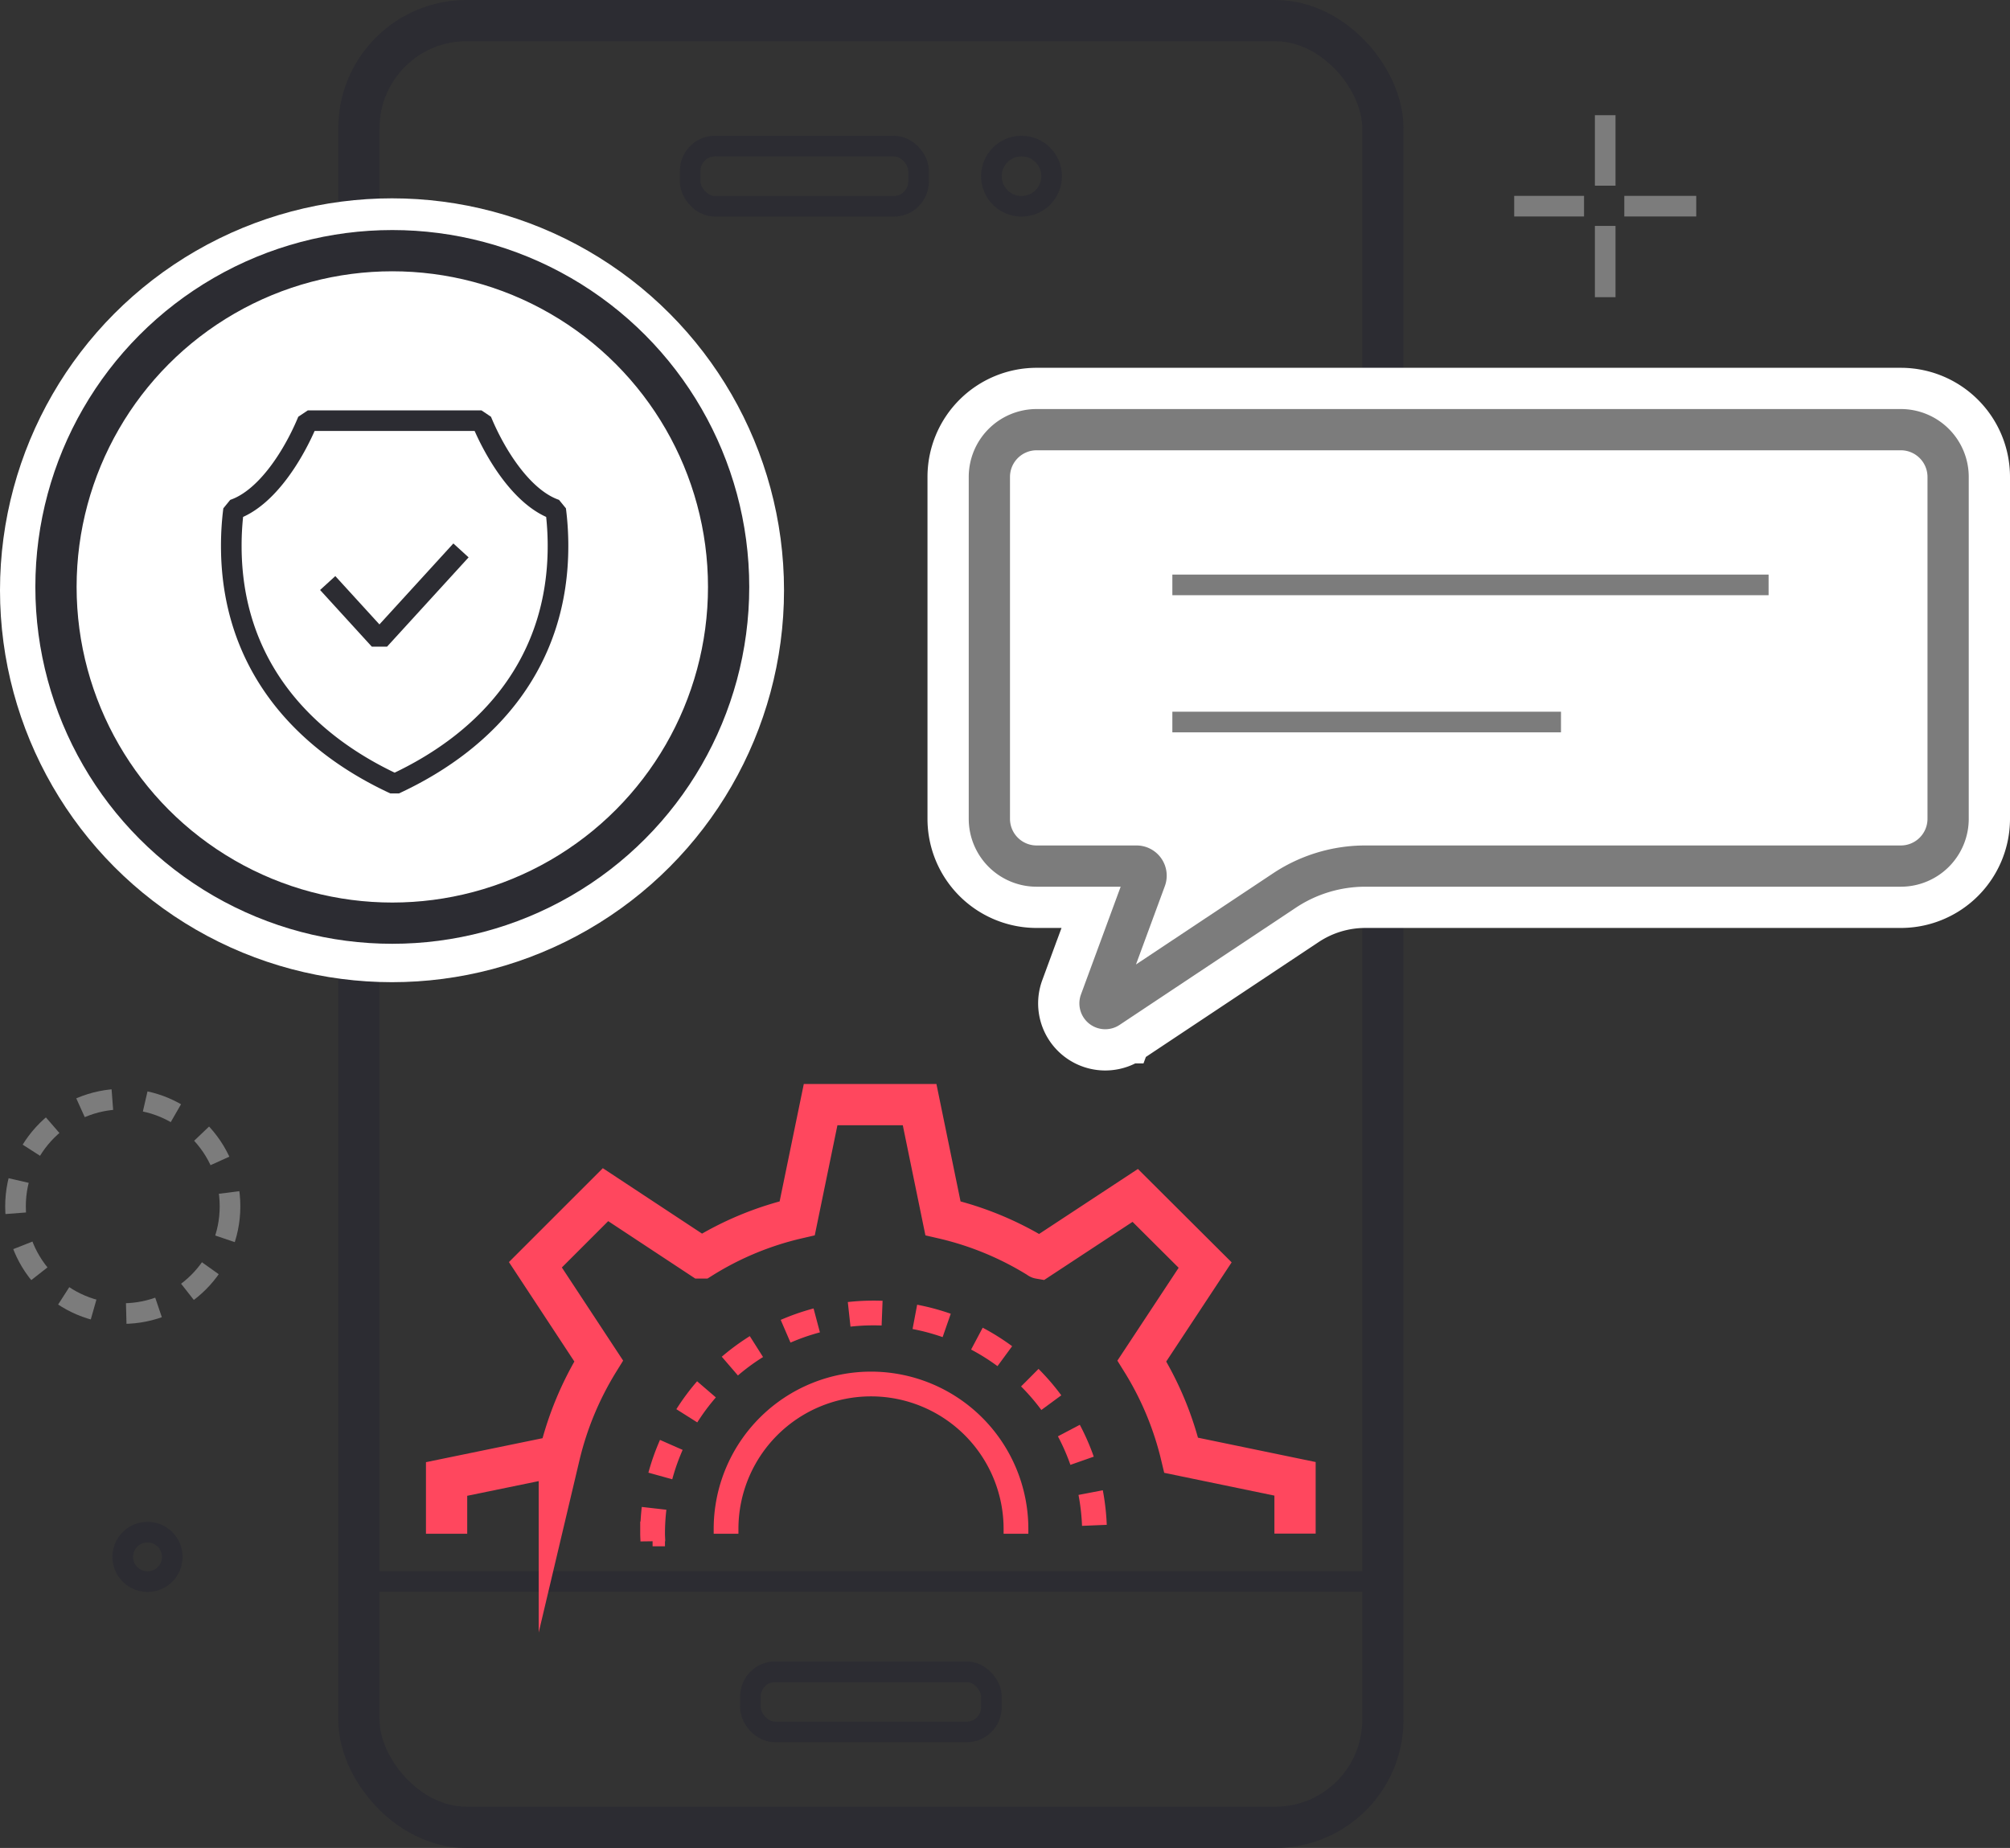
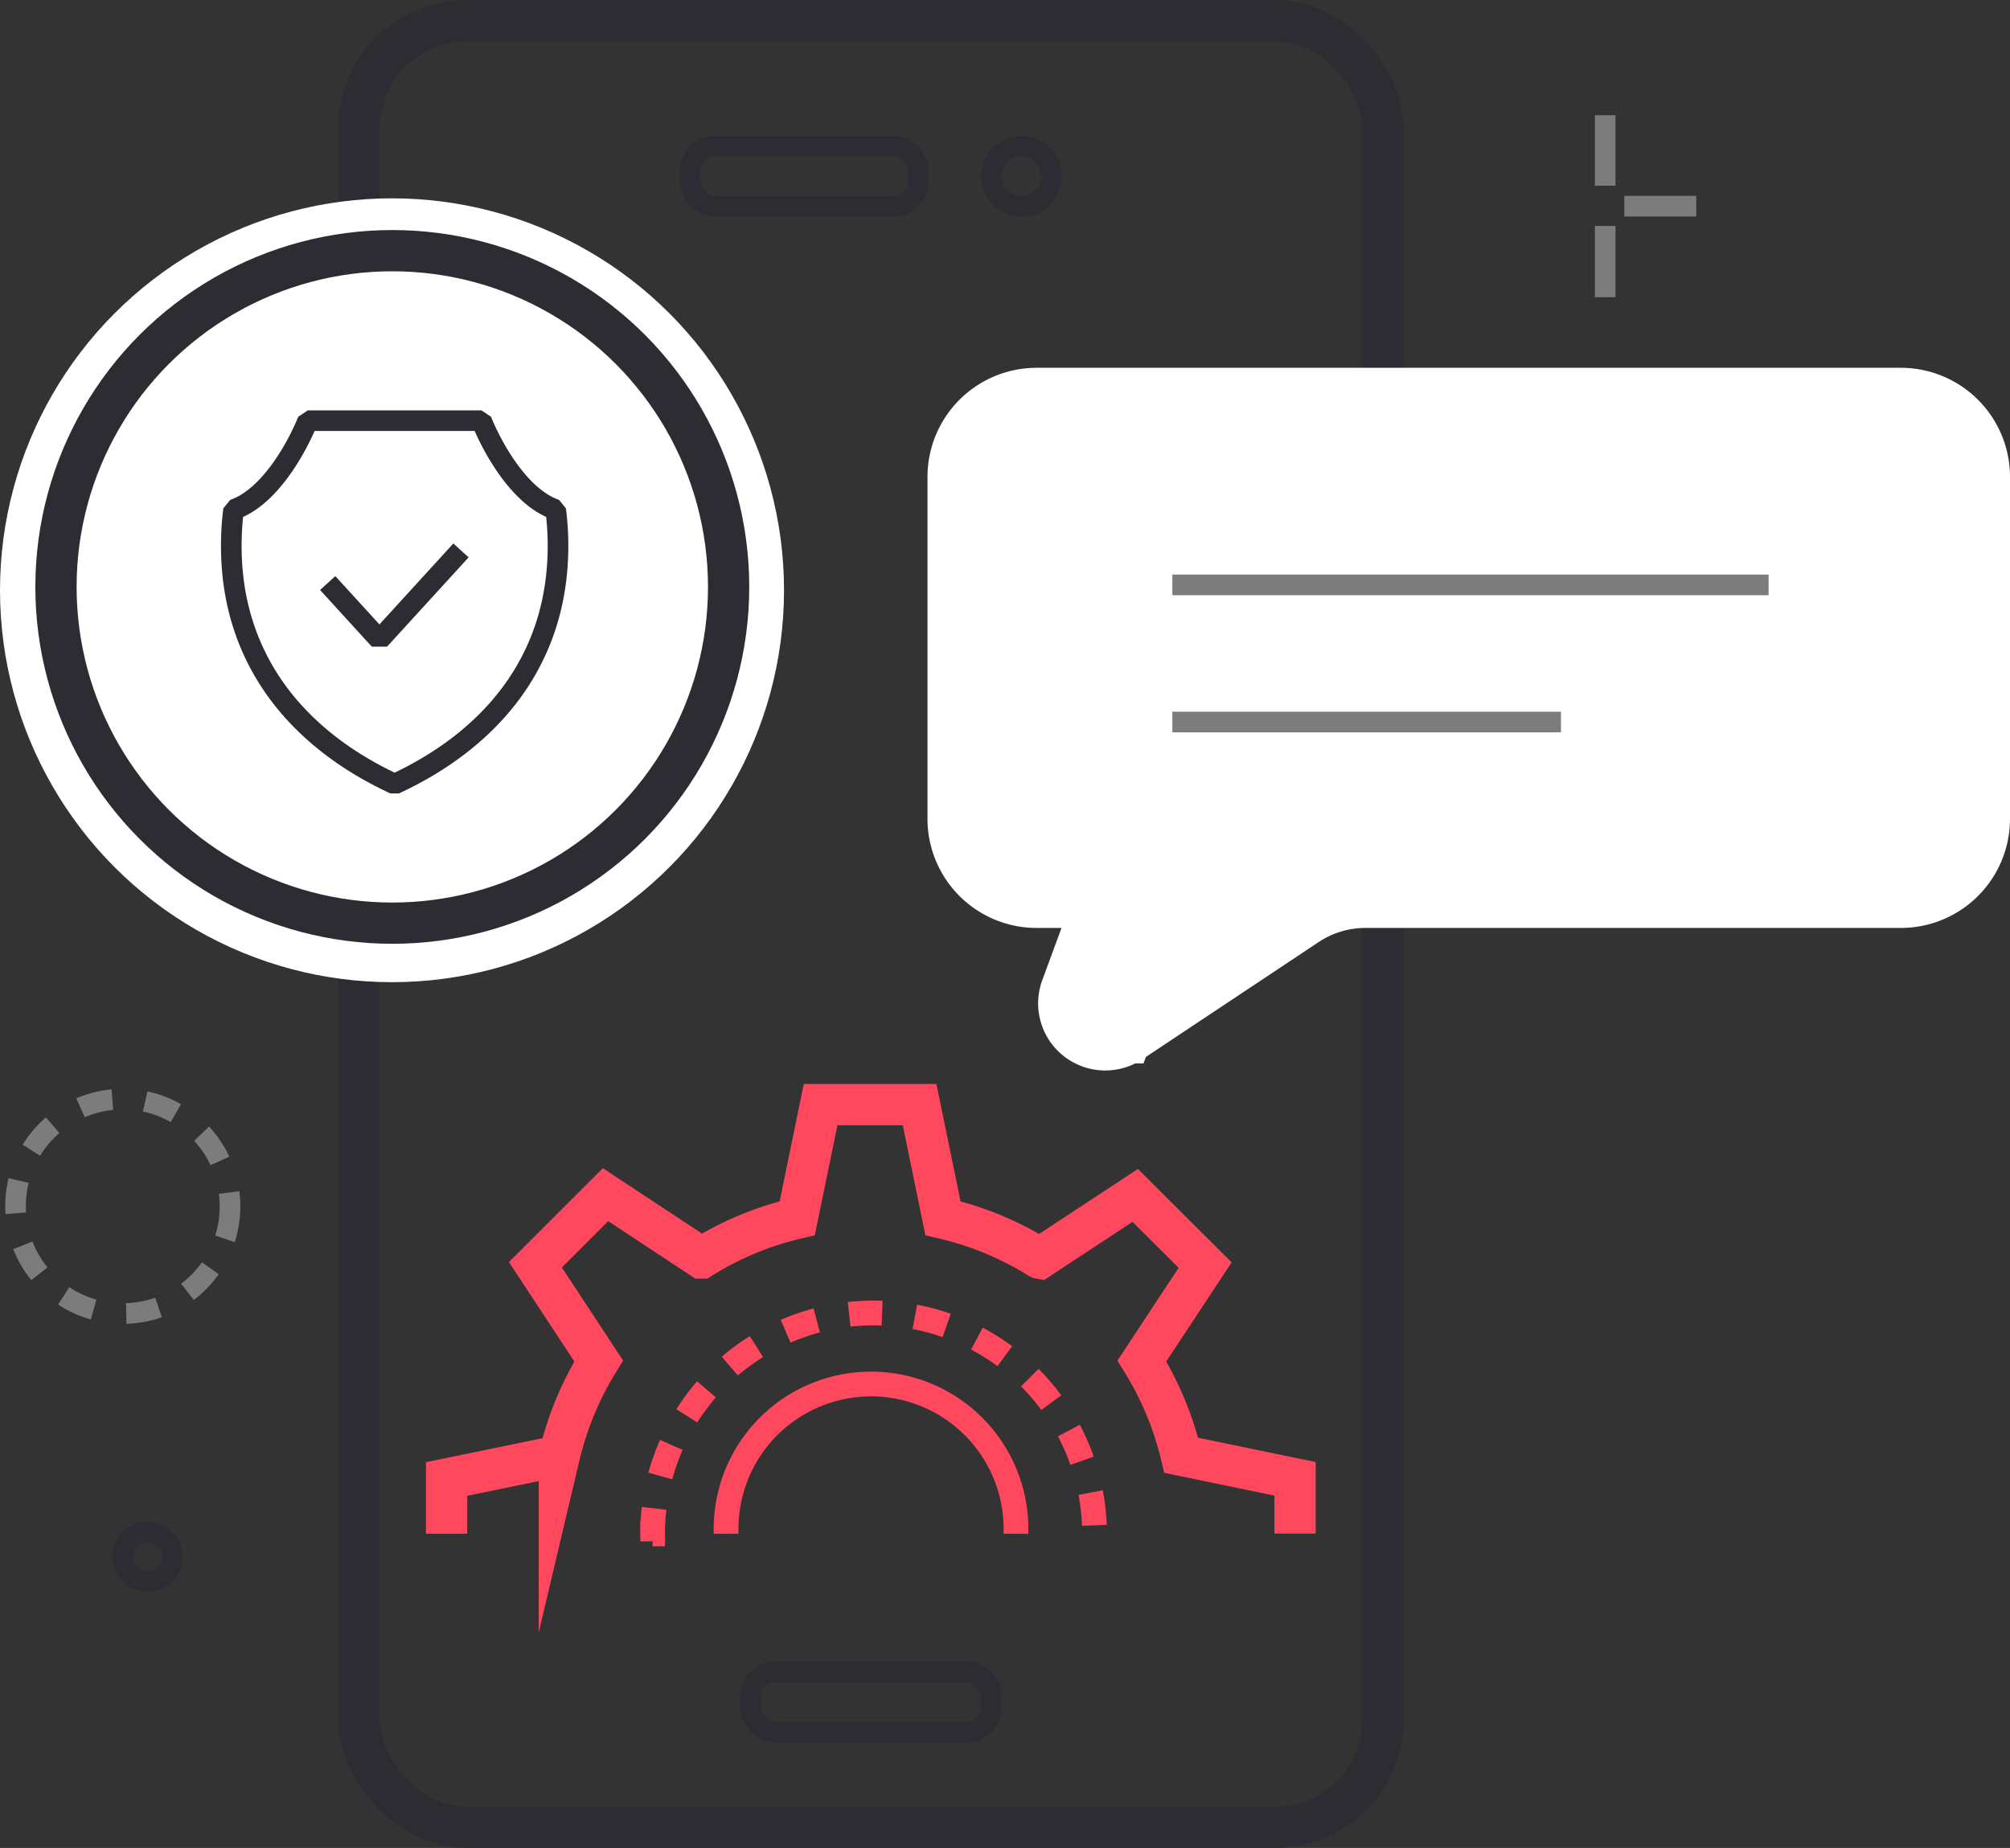
<svg xmlns="http://www.w3.org/2000/svg" id="Layer_1" data-name="Layer 1" viewBox="0 0 487.26 448.07">
  <rect x="0" y="0" width="487.26" height="448.07" fill="#333333" stroke="none" />
  <defs>
    <style>.cls-1,.cls-11,.cls-2,.cls-3,.cls-4,.cls-5,.cls-8,.cls-9{fill:none;}.cls-1,.cls-10,.cls-2{stroke:#2c2c32;}.cls-1,.cls-10,.cls-11,.cls-3,.cls-4,.cls-5,.cls-6,.cls-7,.cls-8,.cls-9{stroke-miterlimit:10;}.cls-1,.cls-10,.cls-3,.cls-7{stroke-width:10px;}.cls-2{stroke-linejoin:bevel;}.cls-11,.cls-2,.cls-8{stroke-width:5px;}.cls-3,.cls-4,.cls-5{stroke:#ff475e;}.cls-4,.cls-5{stroke-width:6px;}.cls-11,.cls-5{stroke-dasharray:8 8;}.cls-10,.cls-6,.cls-7{fill:#fff;}.cls-6,.cls-9{stroke:#fff;}.cls-6{stroke-width:30px;}.cls-11,.cls-7,.cls-8{stroke:#7c7c7c;}.cls-9{stroke-width:27px;}</style>
  </defs>
  <title>mobile-app</title>
  <rect class="cls-1" x="87" y="5" width="248.24" height="438.07" rx="26.09" />
-   <line class="cls-2" x1="335.24" y1="383.45" x2="87" y2="383.45" />
  <path class="cls-3" d="M736,1035.89v-13.28l27.33-5.62a77.78,77.78,0,0,1,9.54-23l-15.34-23.32,17-17,23.27,15.35A76,76,0,0,1,821,959.39l5.67-27.55h24l5.66,27.55A76.56,76.56,0,0,1,879.59,969a.28.28,0,0,0,.17.1l23.18-15.25,16.95,16.89L904.55,994a77.14,77.14,0,0,1,9.54,22.86l27.59,5.71v13.28" transform="translate(-627.74 -664)" />
  <path class="cls-4" d="M803.75,1035.89q0-.59,0-1.17a35.14,35.14,0,0,1,70.28,0q0,.58,0,1.17" transform="translate(-627.74 -664)" />
  <path class="cls-5" d="M786,1037.71c0-.59-.06-1.18-.06-1.78a53.57,53.57,0,1,1,107.14,0c0,.6,0,1.19,0,1.78" transform="translate(-627.74 -664)" />
  <rect class="cls-2" x="167.31" y="35.42" width="55.37" height="14.6" rx="6" />
  <circle class="cls-2" cx="247.63" cy="42.72" r="7.3" />
  <rect class="cls-2" x="181.92" y="405.35" width="58.41" height="14.6" rx="6" />
  <path class="cls-6" d="M1088.53,768.18H879.05a11.46,11.46,0,0,0-11.47,11.47v82.92A11.46,11.46,0,0,0,879.05,874h24.21a2.32,2.32,0,0,1,2.17,3.12l-10.95,29.73a1.27,1.27,0,0,0,1.89,1.5L939,880a35.41,35.41,0,0,1,19.65-6h129.91A11.47,11.47,0,0,0,1100,862.57V779.65A11.47,11.47,0,0,0,1088.53,768.18Z" transform="translate(-627.74 -664)" />
-   <path class="cls-7" d="M1088.53,768.18H879.05a11.46,11.46,0,0,0-11.47,11.47v82.92A11.46,11.46,0,0,0,879.05,874h24.21a2.32,2.32,0,0,1,2.17,3.12l-10.95,29.73a1.27,1.27,0,0,0,1.89,1.5L939,880a35.41,35.41,0,0,1,19.65-6h129.91A11.47,11.47,0,0,0,1100,862.57V779.65A11.47,11.47,0,0,0,1088.53,768.18Z" transform="translate(-627.74 -664)" />
  <line class="cls-8" x1="284.2" y1="141.82" x2="428.74" y2="141.82" />
  <line class="cls-8" x1="284.2" y1="175.07" x2="378.41" y2="175.07" />
  <circle class="cls-9" cx="95.03" cy="143.12" r="81.53" />
  <circle class="cls-10" cx="95.1" cy="142.31" r="81.53" />
  <path class="cls-2" d="M707.42,766h-5.06c-3.27,7.93-9.84,18.78-18,21.57a69.28,69.28,0,0,0-.55,8.82c0,27.69,16.23,46.89,39.6,57.72,23.37-10.83,39.6-30,39.6-57.72a69.27,69.27,0,0,0-.56-8.82c-8.16-2.79-14.74-13.64-18-21.57H705.13" transform="translate(-627.74 -664)" />
  <polyline class="cls-2" points="79.44 141.37 91.98 155.11 111.75 133.46" />
  <line class="cls-8" x1="389.13" y1="72.06" x2="389.13" y2="54.78" />
  <line class="cls-8" x1="389.13" y1="45.02" x2="389.13" y2="27.93" />
  <line class="cls-8" x1="411.2" y1="49.99" x2="393.76" y2="49.99" />
-   <line class="cls-8" x1="384" y1="49.99" x2="367.07" y2="49.99" />
  <circle class="cls-11" cx="29.76" cy="292.5" r="26" />
  <circle class="cls-2" cx="35.76" cy="377.5" r="6" />
</svg>